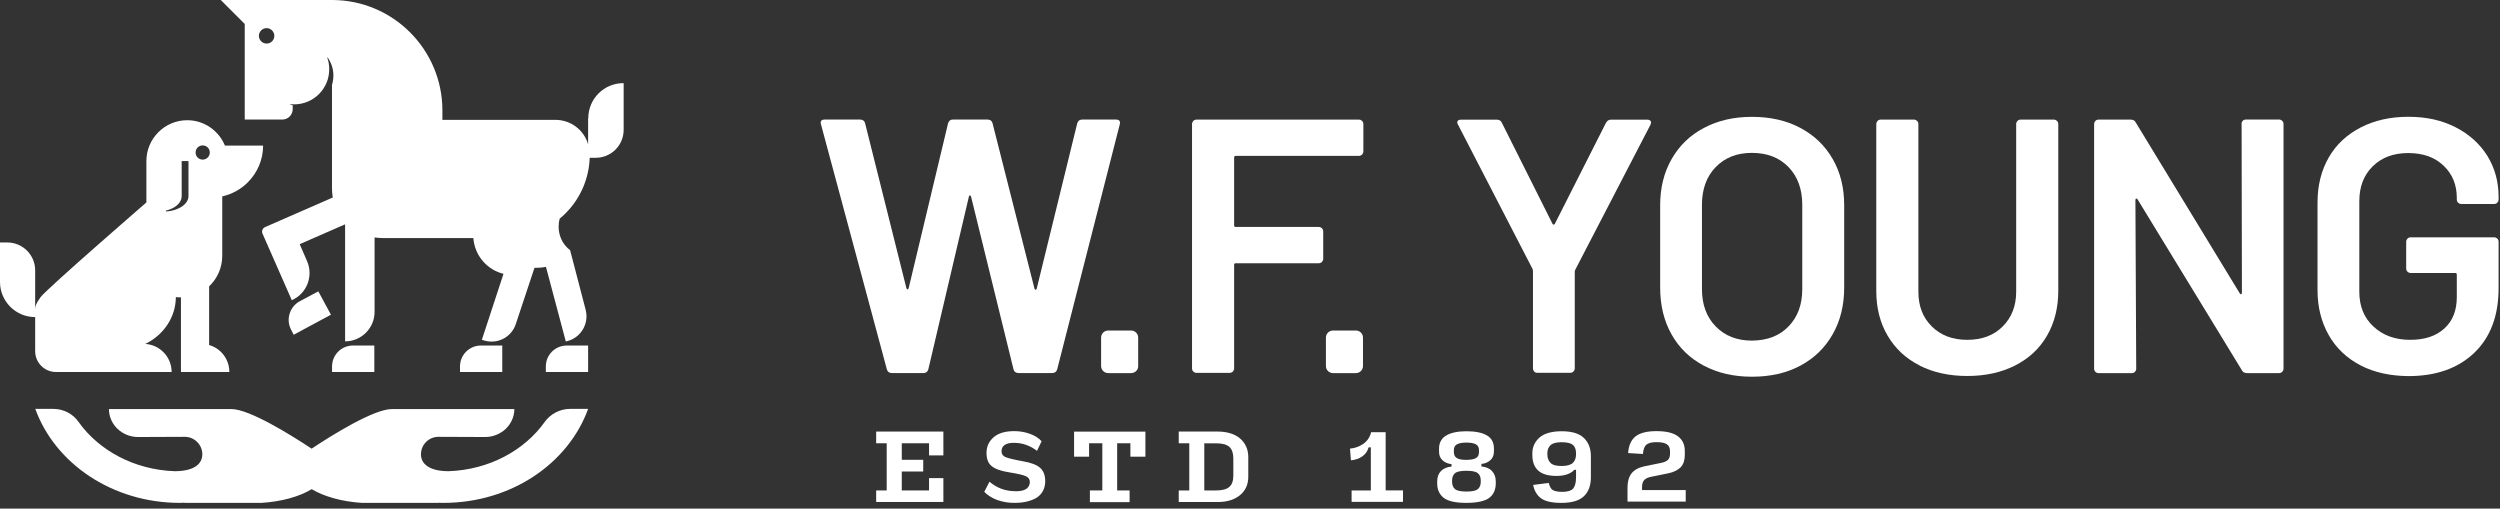
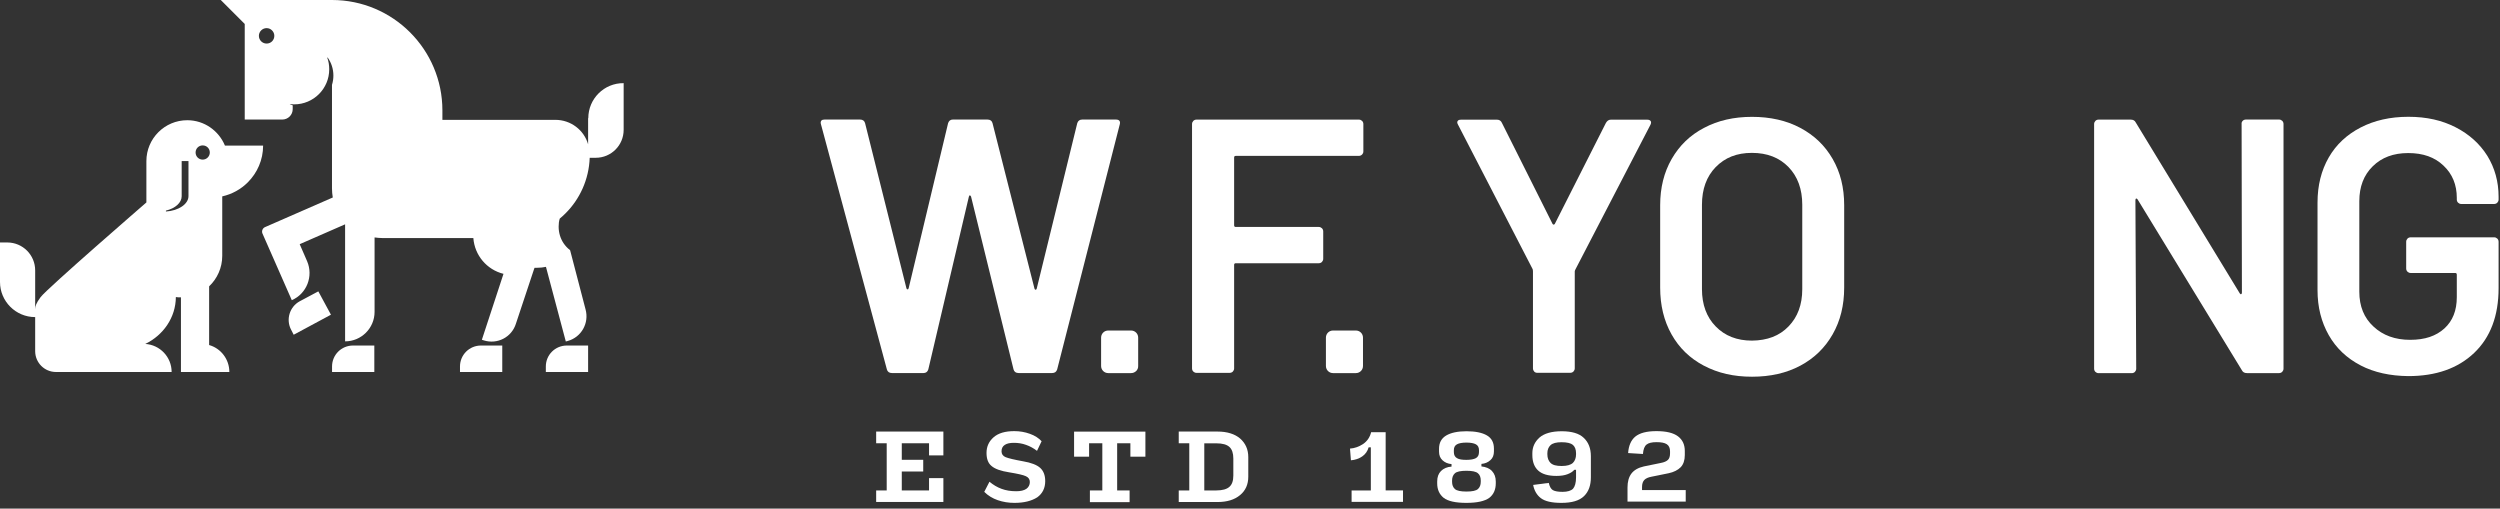
<svg xmlns="http://www.w3.org/2000/svg" width="100%" height="100%" viewBox="0 0 408 83" version="1.1" xml:space="preserve" style="fill-rule:evenodd;clip-rule:evenodd;stroke-linejoin:round;stroke-miterlimit:2;">
  <rect x="0" y="0" width="408" height="83" fill="#333333" stroke="none" />
  <g id="a">
    <g>
      <path d="M36.27,41.76L36.27,32.05C37.87,31.69 39.31,30.89 40.44,29.76C41.98,28.22 42.94,26.1 42.94,23.76L36.71,23.76C35.71,21.34 33.34,19.62 30.56,19.62C26.88,19.62 23.89,22.61 23.89,26.29L23.89,33.04C23.89,33.04 7.59,47.16 6.62,48.5C5.87,49.53 5.77,49.92 5.74,50.46L5.74,44.13C5.74,41.61 3.71,39.57 1.18,39.57L0,39.57L0,46.01C0,49.18 2.57,51.75 5.74,51.75L5.74,57.31C5.74,59.19 7.26,60.71 9.14,60.71L28.01,60.71C28.01,58.26 26.1,56.28 23.71,56.13C26.64,54.71 28.68,51.83 28.7,48.48C28.96,48.53 29.21,48.53 29.5,48.53L29.53,48.53L29.53,60.71L37.43,60.71C37.43,58.62 36.04,56.85 34.13,56.31L34.13,46.73C35.44,45.49 36.27,43.72 36.27,41.76ZM30.76,32C30.76,33.31 29.14,34.39 27.08,34.52L27.08,34.37C28.6,34.01 29.65,33.08 29.65,32.03L29.65,26.29L30.76,26.29L30.76,32.01L30.76,32ZM33.08,26.05C32.44,26.05 31.92,25.54 31.92,24.89C31.92,24.24 32.43,23.73 33.08,23.73C33.73,23.73 34.24,24.24 34.24,24.89C34.24,25.54 33.7,26.05 33.08,26.05Z" style="fill:white;fill-rule:nonzero;" />
      <path d="M6.8,47.96C6.72,48.04 6.65,48.11 6.59,48.22" style="fill:white;fill-rule:nonzero;" />
      <g>
        <g>
          <path d="M81.97,56.38L81.97,60.71L75.07,60.71L75.07,59.81C75.07,57.9 76.61,56.39 78.49,56.39L81.97,56.39L81.97,56.38Z" style="fill:white;fill-rule:nonzero;" />
          <path d="M61.09,56.38L61.09,60.71L54.19,60.71L54.19,59.81C54.19,57.9 55.73,56.39 57.61,56.39L61.09,56.39L61.09,56.38Z" style="fill:white;fill-rule:nonzero;" />
          <path d="M51.95,47.55L54.01,51.36L47.93,54.63L47.52,53.83C46.62,52.16 47.26,50.07 48.91,49.17L51.95,47.55Z" style="fill:white;fill-rule:nonzero;" />
          <path d="M95.98,56.38L95.98,60.71L89.08,60.71L89.08,59.81C89.08,57.9 90.62,56.39 92.5,56.39L95.98,56.39L95.98,56.38Z" style="fill:white;fill-rule:nonzero;" />
        </g>
        <path d="M95.98,19.28L95.98,23.55C95.31,21.23 93.17,19.56 90.63,19.56L72.2,19.56L72.2,18.02C72.2,8.08 64.14,0 54.18,0L36.03,0L39.94,3.91L39.94,19.51L46.07,19.51C47,19.51 47.77,18.76 47.77,17.81L47.77,17.19C47.62,17.14 47.46,17.09 47.31,17.01L47.31,16.98C47.54,17.01 47.77,17.03 48.01,17.03C51.18,17.03 53.73,14.46 53.73,11.31C53.73,10.64 53.63,10 53.4,9.4L53.48,9.4C54.07,10.22 54.41,11.25 54.41,12.33C54.41,12.87 54.33,13.36 54.18,13.85L54.18,30.74C54.18,31.25 54.23,31.74 54.31,32.23L43.24,37.07C42.85,37.25 42.67,37.71 42.83,38.1L44.27,41.37L47.62,48.99C50.07,47.93 51.17,45.08 50.12,42.63L48.91,39.85L56.32,36.61L56.32,55.71C58.97,55.71 61.13,53.55 61.13,50.9L61.13,38.75C61.54,38.8 61.95,38.85 62.37,38.85L77.25,38.85C77.46,41.68 79.46,44.02 82.17,44.69L78.64,55.45L78.95,55.55C81.16,56.25 83.51,55.04 84.2,52.82L87.16,43.91L87.24,43.7L87.68,43.7C88.17,43.7 88.63,43.65 89.1,43.55L92.34,55.73L92.65,55.65C94.89,55.03 96.18,52.72 95.56,50.48L93.06,40.9L93.03,40.82C92.62,40.51 92.26,40.12 91.97,39.69C91.46,38.92 91.17,37.99 91.17,36.99C91.17,36.53 91.22,36.09 91.35,35.68C91.66,35.42 91.97,35.14 92.25,34.86C94.62,32.52 96.11,29.3 96.24,25.75L97.22,25.75C99.74,25.75 101.78,23.72 101.78,21.19L101.78,13.57C98.59,13.54 96.01,16.12 96.01,19.29L95.98,19.28ZM43.51,7.11C42.81,7.11 42.25,6.54 42.25,5.85C42.25,5.16 42.82,4.59 43.51,4.59C44.2,4.59 44.77,5.16 44.77,5.85C44.77,6.54 44.23,7.11 43.51,7.11Z" style="fill:white;fill-rule:nonzero;" />
      </g>
-       <path d="M95.98,66.73C92.76,75.64 83.42,82.07 72.37,82.07C72.11,82.07 71.86,82.07 71.62,82.04L71.62,82.07L59.06,82.07C55.74,81.86 52.83,81.01 50.87,79.83C48.94,81.01 46.03,81.86 42.68,82.07L30.12,82.07L30.12,82.04C29.86,82.04 29.61,82.07 29.37,82.07C18.33,82.07 8.98,75.63 5.76,66.73L8.69,66.73C10.36,66.73 11.91,67.53 12.83,68.87C16.13,73.5 21.89,76.67 28.51,76.9C31.65,76.9 33.02,75.72 33.02,74.15C33.02,72.58 31.73,71.29 30.16,71.29C30.06,71.29 22.54,71.32 22.54,71.32C21.23,71.32 20.04,70.81 19.17,69.98C18.32,69.16 17.78,68.02 17.78,66.76L37.76,66.76C40.72,66.76 47.54,71.03 50.86,73.22C54.18,71.01 61,66.76 63.96,66.76L83.94,66.76C83.94,68.02 83.4,69.15 82.55,69.98C81.67,70.8 80.49,71.32 79.18,71.32C79.18,71.32 71.66,71.29 71.56,71.29C69.96,71.29 68.7,72.58 68.7,74.15C68.7,75.72 70.09,76.9 73.21,76.9C79.83,76.67 85.59,73.5 88.89,68.87C89.82,67.56 91.39,66.73 93.03,66.73L95.98,66.73Z" style="fill:white;fill-rule:nonzero;" />
      <g>
        <path d="M144.74,60.29L133.98,20.28L133.93,20.05C133.93,19.69 134.14,19.51 134.57,19.51L140.36,19.51C140.8,19.51 141.08,19.72 141.18,20.1L147.93,47.05C147.98,47.18 148.03,47.23 148.11,47.23C148.19,47.23 148.24,47.18 148.29,47.05L154.73,20.1C154.86,19.71 155.12,19.51 155.5,19.51L161.16,19.51C161.6,19.51 161.88,19.72 161.98,20.1L168.83,47.11C168.88,47.24 168.93,47.29 169.01,47.29C169.09,47.29 169.14,47.24 169.19,47.11L175.81,20.1C175.94,19.71 176.2,19.51 176.63,19.51L182.11,19.51C182.65,19.51 182.88,19.77 182.75,20.28L172.53,60.29C172.4,60.68 172.14,60.88 171.71,60.88L166.23,60.88C165.79,60.88 165.51,60.67 165.41,60.29L158.48,32.1C158.43,31.97 158.38,31.92 158.3,31.89C158.22,31.86 158.17,31.94 158.12,32.1L151.5,60.29C151.37,60.68 151.11,60.88 150.73,60.88L145.56,60.88C145.12,60.88 144.84,60.67 144.74,60.29Z" style="fill:white;fill-rule:nonzero;" />
        <path d="M222.28,25.23C222.15,25.36 221.97,25.44 221.77,25.44L201.69,25.44C201.48,25.44 201.41,25.54 201.41,25.72L201.41,36.76C201.41,36.97 201.51,37.04 201.69,37.04L215.23,37.04C215.44,37.04 215.59,37.12 215.74,37.25C215.87,37.38 215.95,37.56 215.95,37.76L215.95,42.24C215.95,42.45 215.87,42.6 215.74,42.75C215.61,42.88 215.43,42.96 215.23,42.96L201.69,42.96C201.48,42.96 201.41,43.06 201.41,43.24L201.41,60.13C201.41,60.34 201.33,60.49 201.2,60.64C201.07,60.77 200.89,60.85 200.69,60.85L195.26,60.85C195.05,60.85 194.9,60.77 194.75,60.64C194.62,60.51 194.54,60.33 194.54,60.13L194.54,20.24C194.54,20.03 194.62,19.88 194.75,19.73C194.88,19.6 195.06,19.52 195.26,19.52L221.78,19.52C221.99,19.52 222.14,19.6 222.29,19.73C222.42,19.86 222.5,20.04 222.5,20.24L222.5,24.72C222.5,24.93 222.42,25.08 222.29,25.23L222.28,25.23Z" style="fill:white;fill-rule:nonzero;" />
        <path d="M250.39,60.63C250.26,60.5 250.18,60.32 250.18,60.12L250.18,44.29C250.18,44.14 250.15,44.01 250.13,43.93L237.95,20.35C237.87,20.2 237.82,20.07 237.82,19.99C237.82,19.68 238.03,19.53 238.46,19.53L244.3,19.53C244.69,19.53 244.97,19.71 245.12,20.07L253.38,36.55C253.51,36.7 253.61,36.7 253.74,36.55L262.08,20.07C262.29,19.71 262.54,19.53 262.9,19.53L268.82,19.53C269.1,19.53 269.28,19.61 269.39,19.76C269.49,19.91 269.47,20.12 269.36,20.35L257.13,43.93C257.05,44.08 257,44.21 257,44.29L257,60.12C257,60.33 256.92,60.48 256.79,60.63C256.66,60.76 256.48,60.84 256.28,60.84L250.85,60.84C250.67,60.84 250.49,60.76 250.36,60.63L250.39,60.63Z" style="fill:white;fill-rule:nonzero;" />
        <path d="M278.07,59.68C275.78,58.47 274.03,56.77 272.79,54.56C271.55,52.35 270.94,49.82 270.94,46.94L270.94,33.48C270.94,30.65 271.56,28.13 272.82,25.94C274.08,23.75 275.83,22.05 278.1,20.87C280.37,19.66 282.97,19.07 285.93,19.07C288.89,19.07 291.54,19.66 293.81,20.87C296.08,22.08 297.83,23.75 299.09,25.94C300.35,28.13 300.97,30.63 300.97,33.48L300.97,46.94C300.97,49.82 300.35,52.35 299.09,54.56C297.83,56.77 296.08,58.47 293.81,59.68C291.54,60.89 288.92,61.48 285.93,61.48C282.94,61.48 280.37,60.89 278.08,59.68L278.07,59.68ZM291.89,53.27C293.38,51.73 294.13,49.72 294.13,47.19L294.13,33.42C294.13,30.87 293.38,28.81 291.89,27.27C290.4,25.73 288.41,24.95 285.92,24.95C283.43,24.95 281.52,25.72 280,27.27C278.51,28.81 277.76,30.85 277.76,33.42L277.76,47.19C277.76,49.71 278.51,51.75 280,53.27C281.49,54.81 283.48,55.59 285.92,55.59C288.42,55.56 290.4,54.82 291.89,53.27Z" style="fill:white;fill-rule:nonzero;" />
-         <path d="M313.29,59.65C311.05,58.52 309.3,56.9 308.06,54.78C306.82,52.67 306.21,50.25 306.21,47.49L306.21,20.24C306.21,20.03 306.29,19.88 306.42,19.73C306.55,19.6 306.73,19.52 306.93,19.52L312.36,19.52C312.57,19.52 312.72,19.6 312.87,19.73C313,19.86 313.08,20.04 313.08,20.24L313.08,47.61C313.08,49.93 313.8,51.83 315.27,53.27C316.74,54.74 318.67,55.46 321.06,55.46C323.45,55.46 325.39,54.74 326.85,53.27C328.31,51.8 329.04,49.92 329.04,47.61L329.04,20.24C329.04,20.03 329.12,19.88 329.25,19.73C329.38,19.6 329.56,19.52 329.76,19.52L335.19,19.52C335.4,19.52 335.55,19.6 335.7,19.73C335.83,19.86 335.91,20.04 335.91,20.24L335.91,47.48C335.91,50.23 335.29,52.68 334.08,54.77C332.87,56.88 331.12,58.5 328.88,59.64C326.64,60.78 324.04,61.36 321.08,61.36C318.09,61.36 315.52,60.79 313.28,59.66L313.29,59.65Z" style="fill:white;fill-rule:nonzero;" />
        <path d="M366.01,19.72C366.14,19.59 366.32,19.51 366.52,19.51L371.95,19.51C372.16,19.51 372.31,19.59 372.46,19.72C372.59,19.85 372.67,20.03 372.67,20.23L372.67,60.17C372.67,60.38 372.59,60.53 372.46,60.68C372.33,60.81 372.15,60.89 371.95,60.89L366.7,60.89C366.31,60.89 366.03,60.74 365.88,60.43L348.86,32.55C348.78,32.42 348.71,32.4 348.63,32.4C348.55,32.43 348.5,32.5 348.5,32.66L348.63,60.18C348.63,60.39 348.55,60.54 348.42,60.69C348.29,60.82 348.11,60.9 347.91,60.9L342.48,60.9C342.27,60.9 342.12,60.82 341.97,60.69C341.84,60.56 341.76,60.38 341.76,60.18L341.76,20.24C341.76,20.03 341.84,19.88 341.97,19.73C342.1,19.6 342.28,19.52 342.48,19.52L347.73,19.52C348.12,19.52 348.4,19.67 348.55,19.98L365.52,47.86C365.6,47.99 365.67,48.04 365.75,48.01C365.83,47.98 365.88,47.91 365.88,47.75L365.83,20.23C365.8,20.02 365.88,19.87 366.01,19.72Z" style="fill:white;fill-rule:nonzero;" />
        <path d="M385.25,59.63C383.01,58.47 381.26,56.82 380.05,54.69C378.84,52.55 378.22,50.13 378.22,47.35L378.22,33.06C378.22,30.25 378.84,27.81 380.05,25.7C381.26,23.59 383.01,21.97 385.25,20.81C387.49,19.65 390.09,19.06 393.05,19.06C396.01,19.06 398.53,19.63 400.77,20.78C402.98,21.91 404.71,23.48 405.94,25.44C407.15,27.42 407.77,29.64 407.77,32.11L407.77,32.57C407.77,32.78 407.69,32.93 407.56,33.08C407.43,33.21 407.25,33.29 407.05,33.29L401.67,33.29C401.46,33.29 401.31,33.21 401.16,33.08C401.03,32.95 400.95,32.77 400.95,32.57L400.95,32.29C400.95,30.15 400.23,28.4 398.79,27.04C397.35,25.65 395.44,24.98 393.02,24.98C390.6,24.98 388.69,25.7 387.23,27.14C385.76,28.58 385.04,30.49 385.04,32.83L385.04,47.61C385.04,49.98 385.81,51.88 387.36,53.3C388.9,54.74 390.89,55.46 393.33,55.46C395.77,55.46 397.55,54.84 398.92,53.61C400.28,52.37 400.95,50.68 400.95,48.49L400.95,44.83C400.95,44.62 400.85,44.55 400.67,44.55L393.41,44.55C393.2,44.55 393.05,44.47 392.9,44.34C392.77,44.21 392.69,44.03 392.69,43.83L392.69,39.45C392.69,39.24 392.77,39.09 392.9,38.94C393.03,38.81 393.21,38.73 393.41,38.73L407.05,38.73C407.26,38.73 407.41,38.81 407.56,38.94C407.69,39.07 407.77,39.25 407.77,39.45L407.77,47.02C407.77,51.55 406.43,55.08 403.78,57.6C401.13,60.12 397.55,61.38 393.04,61.38C390.08,61.35 387.48,60.79 385.24,59.63L385.25,59.63Z" style="fill:white;fill-rule:nonzero;" />
        <path d="M184.59,60.89L180.86,60.89C180.22,60.89 179.7,60.38 179.7,59.73L179.7,55.1C179.7,54.46 180.21,53.94 180.86,53.94L184.59,53.94C185.23,53.94 185.75,54.45 185.75,55.1L185.75,59.73C185.78,60.37 185.24,60.89 184.59,60.89Z" style="fill:white;fill-rule:nonzero;" />
        <path d="M221.28,60.89L217.55,60.89C216.91,60.89 216.39,60.38 216.39,59.73L216.39,55.1C216.39,54.46 216.9,53.94 217.55,53.94L221.28,53.94C221.92,53.94 222.44,54.45 222.44,55.1L222.44,59.73C222.44,60.37 221.93,60.89 221.28,60.89Z" style="fill:white;fill-rule:nonzero;" />
      </g>
      <g>
        <g>
          <path d="M142.99,81.95L142.99,80.04L144.71,80.04L144.71,72.34L142.99,72.34L142.99,70.43L153.96,70.43L153.96,74.32L151.62,74.32L151.62,72.34L147.17,72.34L147.17,75.04L150.67,75.04L150.67,76.95L147.17,76.95L147.17,80.04L151.62,80.04L151.62,78.03L153.96,78.03L153.96,81.92L142.99,81.92L142.99,81.95Z" style="fill:white;fill-rule:nonzero;" />
          <path d="M165.54,82.07C164.59,82.07 163.69,81.92 162.84,81.63C161.99,81.34 161.24,80.88 160.63,80.27L161.48,78.62C162.1,79.13 162.74,79.52 163.46,79.78C164.16,80.04 164.95,80.17 165.85,80.17C166.57,80.17 167.11,80.04 167.5,79.78C167.86,79.52 168.07,79.14 168.07,78.67C168.07,78.23 167.86,77.92 167.43,77.72C166.99,77.51 166.07,77.31 164.68,77.08C163.34,76.87 162.39,76.54 161.82,76.05C161.25,75.59 161,74.87 161,73.91C161,72.88 161.39,72.03 162.16,71.36C162.93,70.69 164.04,70.36 165.53,70.36C166.43,70.36 167.28,70.51 168.08,70.8C168.88,71.08 169.52,71.5 169.99,72.01L169.24,73.58C168.67,73.14 168.06,72.81 167.44,72.6C166.82,72.37 166.15,72.27 165.48,72.27C164.81,72.27 164.35,72.37 163.99,72.6C163.63,72.83 163.45,73.17 163.45,73.66C163.45,74.1 163.68,74.43 164.12,74.61C164.56,74.79 165.51,75.02 166.95,75.28C168.29,75.51 169.22,75.87 169.76,76.36C170.3,76.85 170.58,77.57 170.58,78.52C170.58,79.65 170.14,80.55 169.27,81.17C168.34,81.76 167.11,82.07 165.56,82.07L165.54,82.07Z" style="fill:white;fill-rule:nonzero;" />
          <path d="M177.87,81.95L177.87,80.04L179.9,80.04L179.9,72.34L177.74,72.34L177.74,74.53L175.29,74.53L175.29,70.44L186.93,70.44L186.93,74.53L184.48,74.53L184.48,72.34L182.32,72.34L182.32,80.04L184.35,80.04L184.35,81.95L177.86,81.95L177.87,81.95Z" style="fill:white;fill-rule:nonzero;" />
          <path d="M192.37,81.95L192.37,80.04L194.09,80.04L194.09,72.34L192.37,72.34L192.37,70.43L198.7,70.43C200.27,70.43 201.51,70.82 202.38,71.56C203.26,72.33 203.72,73.34 203.72,74.6L203.72,77.79C203.72,79.05 203.28,80.06 202.38,80.8C201.48,81.55 200.27,81.93 198.7,81.93L192.37,81.93L192.37,81.95ZM196.54,80.04L198.5,80.04C199.5,80.04 200.22,79.83 200.64,79.45C201.08,79.06 201.28,78.45 201.28,77.6L201.28,74.82C201.28,73.97 201.07,73.33 200.64,72.94C200.21,72.55 199.51,72.35 198.5,72.35L196.54,72.35L196.54,80.05L196.54,80.04Z" style="fill:white;fill-rule:nonzero;" />
        </g>
        <g>
          <path d="M220.58,81.92L220.58,80.04L223.72,80.04L223.72,73.01L223.36,73.01C223.18,73.63 222.85,74.12 222.3,74.5C221.76,74.86 221.14,75.07 220.47,75.12L220.32,73.21C221.07,73.16 221.79,72.9 222.46,72.46C223.13,72 223.57,71.35 223.77,70.53L226.14,70.53L226.14,80.03L228.97,80.03L228.97,81.91L220.58,81.91L220.58,81.92Z" style="fill:white;fill-rule:nonzero;" />
          <path d="M239.32,82.07C237.54,82.07 236.31,81.79 235.61,81.25C234.91,80.68 234.55,79.91 234.55,78.88L234.55,78.57C234.55,77.85 234.76,77.28 235.17,76.87C235.58,76.46 236.15,76.2 236.89,76.15L236.89,75.74C236.3,75.69 235.81,75.48 235.42,75.12C235.03,74.76 234.85,74.3 234.85,73.7L234.85,73.24C234.85,72.26 235.24,71.54 236.01,71.08C236.78,70.62 237.89,70.38 239.33,70.38C240.77,70.38 241.9,70.61 242.65,71.05C243.42,71.49 243.81,72.21 243.81,73.21L243.81,73.67C243.81,74.26 243.63,74.75 243.24,75.09C242.85,75.45 242.36,75.66 241.77,75.71L241.77,76.12C242.49,76.2 243.08,76.43 243.49,76.87C243.9,77.31 244.11,77.87 244.11,78.57L244.11,78.88C244.11,79.91 243.75,80.71 243.05,81.25C242.3,81.79 241.07,82.07 239.29,82.07L239.32,82.07ZM239.32,80.22C240.27,80.22 240.89,80.09 241.2,79.81C241.51,79.53 241.66,79.14 241.66,78.63L241.66,78.42C241.66,77.91 241.51,77.49 241.2,77.24C240.89,76.96 240.25,76.83 239.32,76.83C238.39,76.83 237.75,76.96 237.44,77.24C237.13,77.52 236.98,77.91 236.98,78.42L236.98,78.63C236.98,79.14 237.13,79.53 237.44,79.81C237.75,80.09 238.39,80.22 239.32,80.22ZM239.32,75.05C240.02,75.05 240.53,74.95 240.86,74.77C241.19,74.59 241.37,74.26 241.37,73.79L241.37,73.46C241.37,73 241.19,72.69 240.86,72.51C240.53,72.33 240.01,72.23 239.32,72.23C238.63,72.23 238.11,72.33 237.78,72.51C237.45,72.69 237.27,73 237.27,73.46L237.27,73.79C237.27,74.25 237.45,74.59 237.78,74.77C238.11,74.98 238.63,75.05 239.32,75.05Z" style="fill:white;fill-rule:nonzero;" />
          <path d="M254.82,82.07C253.25,82.07 252.14,81.81 251.47,81.3C250.8,80.79 250.39,80.06 250.21,79.14L252.76,78.81C252.89,79.4 253.12,79.81 253.43,79.99C253.74,80.17 254.28,80.27 255,80.27C255.82,80.27 256.39,80.09 256.72,79.76C257.03,79.4 257.21,78.78 257.21,77.91L257.21,76.67L256.93,76.67C256.67,76.98 256.29,77.21 255.82,77.39C255.36,77.57 254.76,77.67 254.02,77.67C252.68,77.67 251.7,77.39 251.06,76.82C250.42,76.25 250.08,75.4 250.08,74.27L250.08,73.96C250.08,72.96 250.47,72.11 251.24,71.41C252.01,70.74 253.22,70.38 254.87,70.38C256.52,70.38 257.73,70.74 258.47,71.46C259.24,72.18 259.63,73.18 259.63,74.45L259.63,77.9C259.63,79.21 259.27,80.22 258.52,80.96C257.75,81.71 256.54,82.07 254.81,82.07L254.82,82.07ZM254.87,76.05C255.75,76.05 256.34,75.87 256.7,75.54C257.03,75.21 257.21,74.74 257.21,74.15L257.21,73.97C257.21,73.35 257.03,72.91 256.7,72.61C256.37,72.33 255.75,72.17 254.87,72.17C253.99,72.17 253.4,72.32 253.04,72.66C252.71,72.97 252.53,73.41 252.53,73.97L252.53,74.15C252.53,74.74 252.71,75.21 253.04,75.54C253.4,75.9 253.99,76.05 254.87,76.05Z" style="fill:white;fill-rule:nonzero;" />
          <path d="M265.61,81.92L265.61,79.55C265.61,78.6 265.82,77.85 266.25,77.28C266.69,76.71 267.36,76.33 268.28,76.12L271.06,75.55C271.6,75.45 271.99,75.27 272.22,75.04C272.45,74.81 272.55,74.45 272.55,73.98L272.55,73.65C272.55,73.11 272.37,72.72 272.01,72.49C271.65,72.26 271.11,72.16 270.34,72.16C269.57,72.16 269.05,72.29 268.72,72.55C268.39,72.81 268.18,73.32 268.13,74.09L265.71,73.94C265.79,72.76 266.17,71.85 266.87,71.26C267.59,70.67 268.72,70.36 270.32,70.36C271.92,70.36 273.1,70.64 273.85,71.21C274.6,71.78 274.96,72.57 274.96,73.6L274.96,74.27C274.96,75.12 274.73,75.79 274.29,76.25C273.83,76.71 273.18,77.05 272.33,77.23L269.52,77.8C268.98,77.9 268.59,78.08 268.34,78.34C268.11,78.6 267.98,78.96 267.98,79.47L267.98,79.98L275.11,79.98L275.11,81.86L265.61,81.86L265.61,81.92Z" style="fill:white;fill-rule:nonzero;" />
        </g>
      </g>
    </g>
  </g>
</svg>